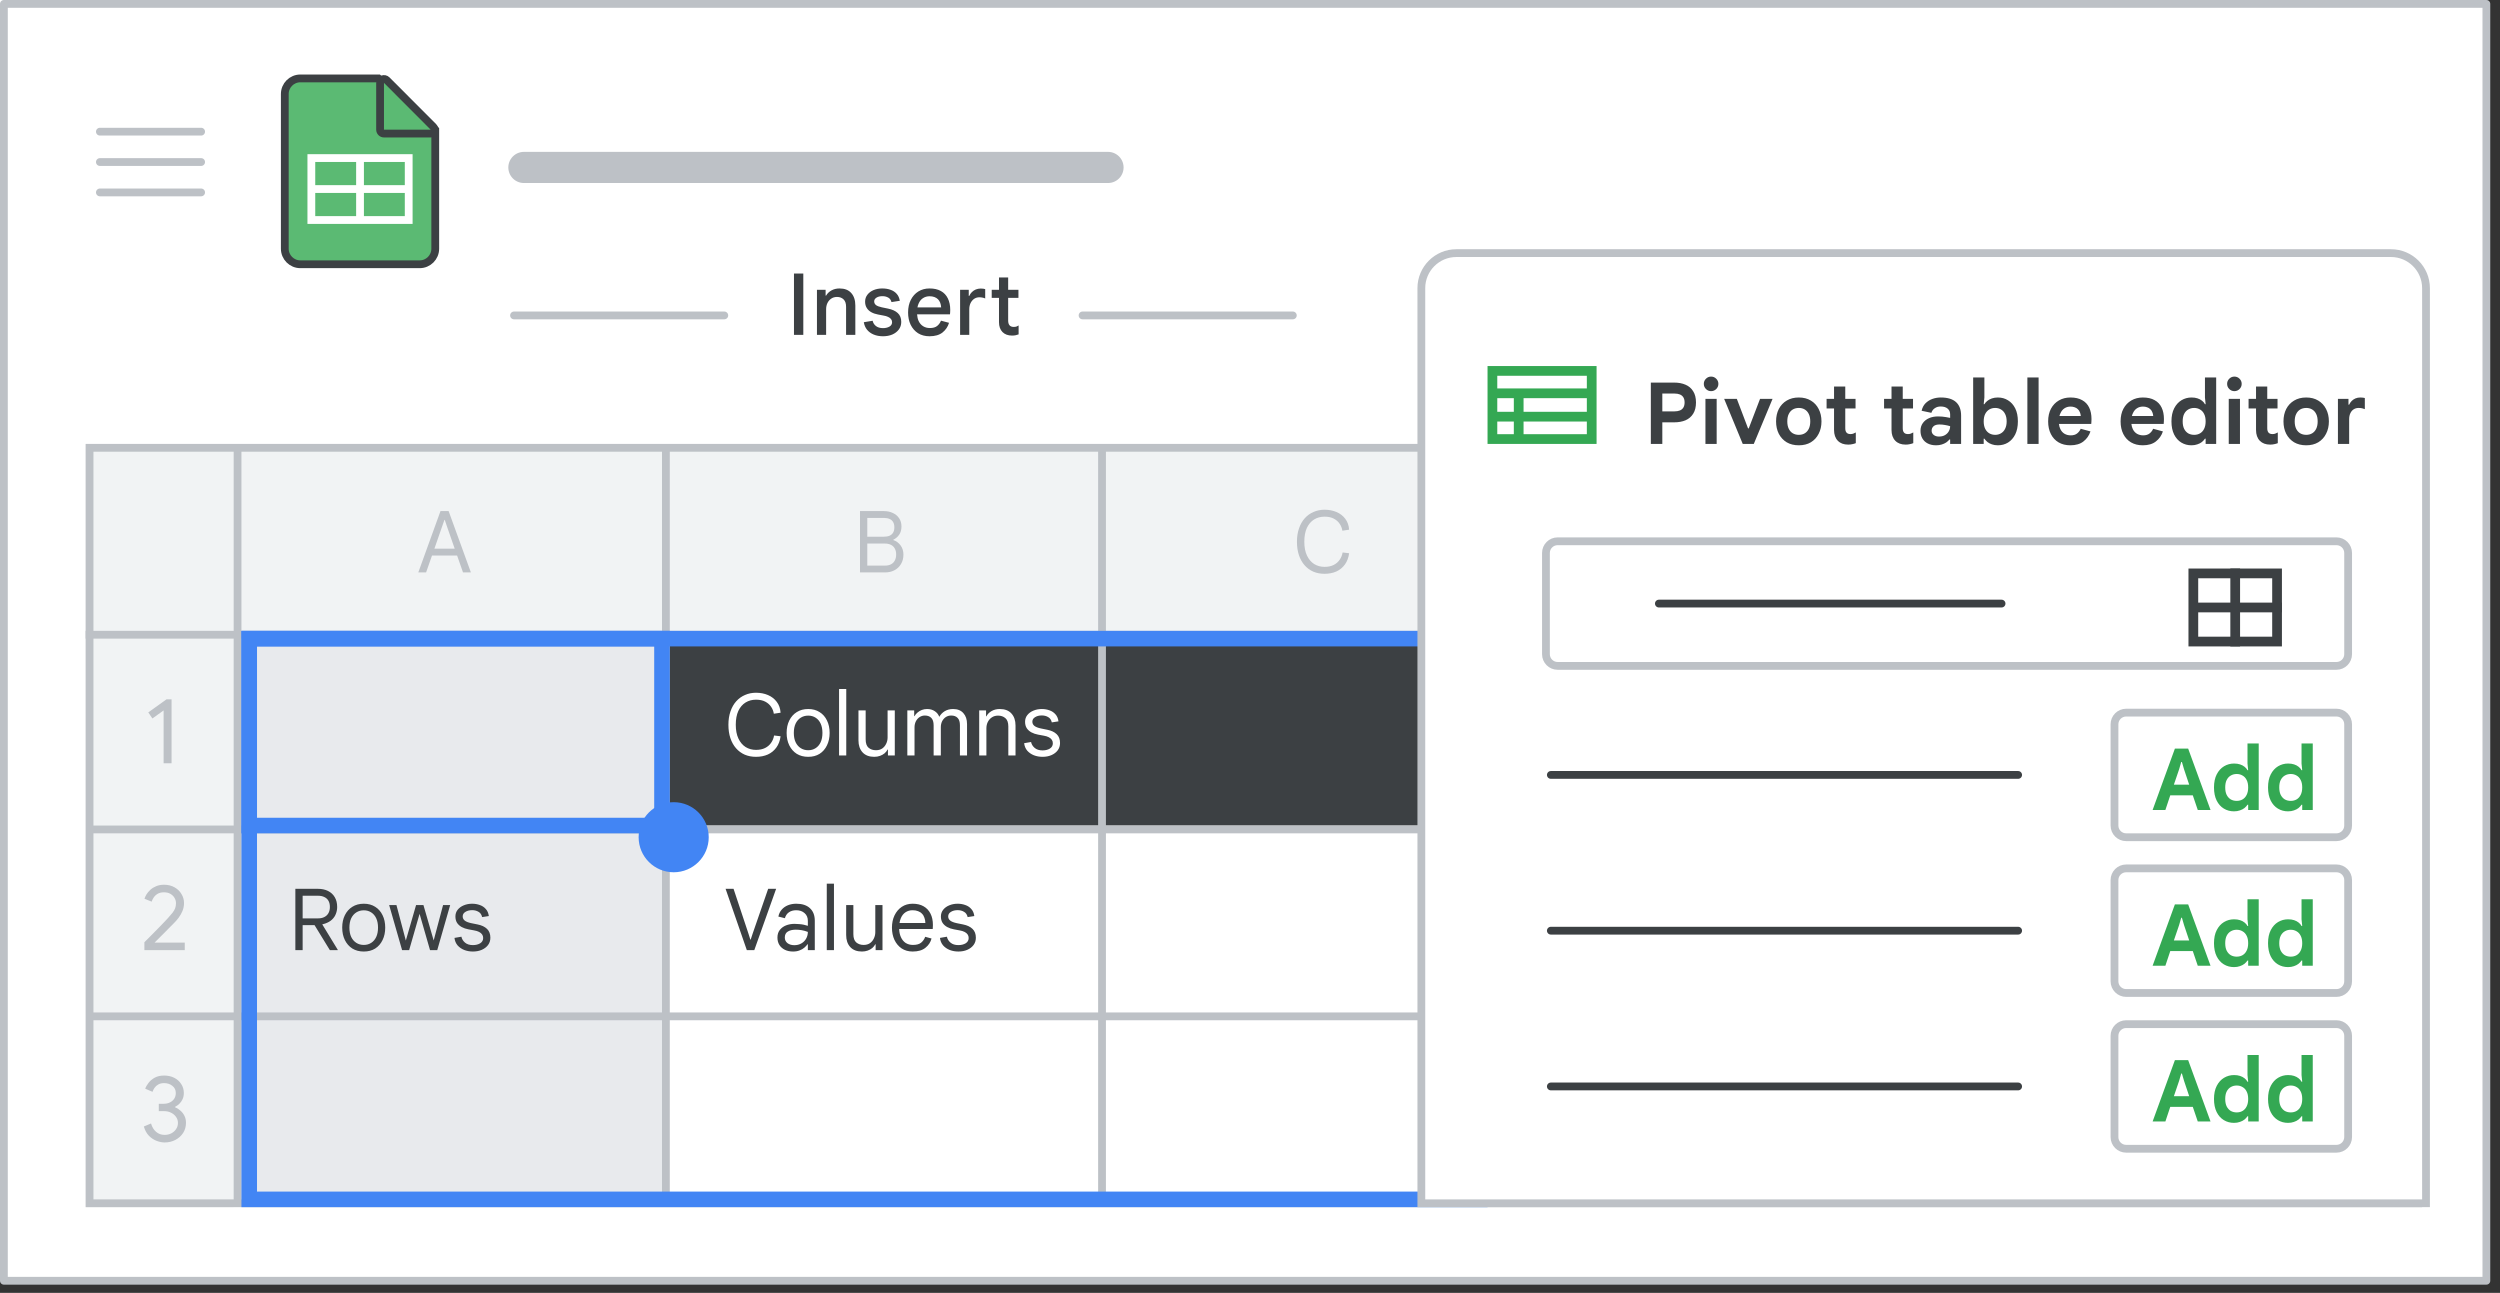
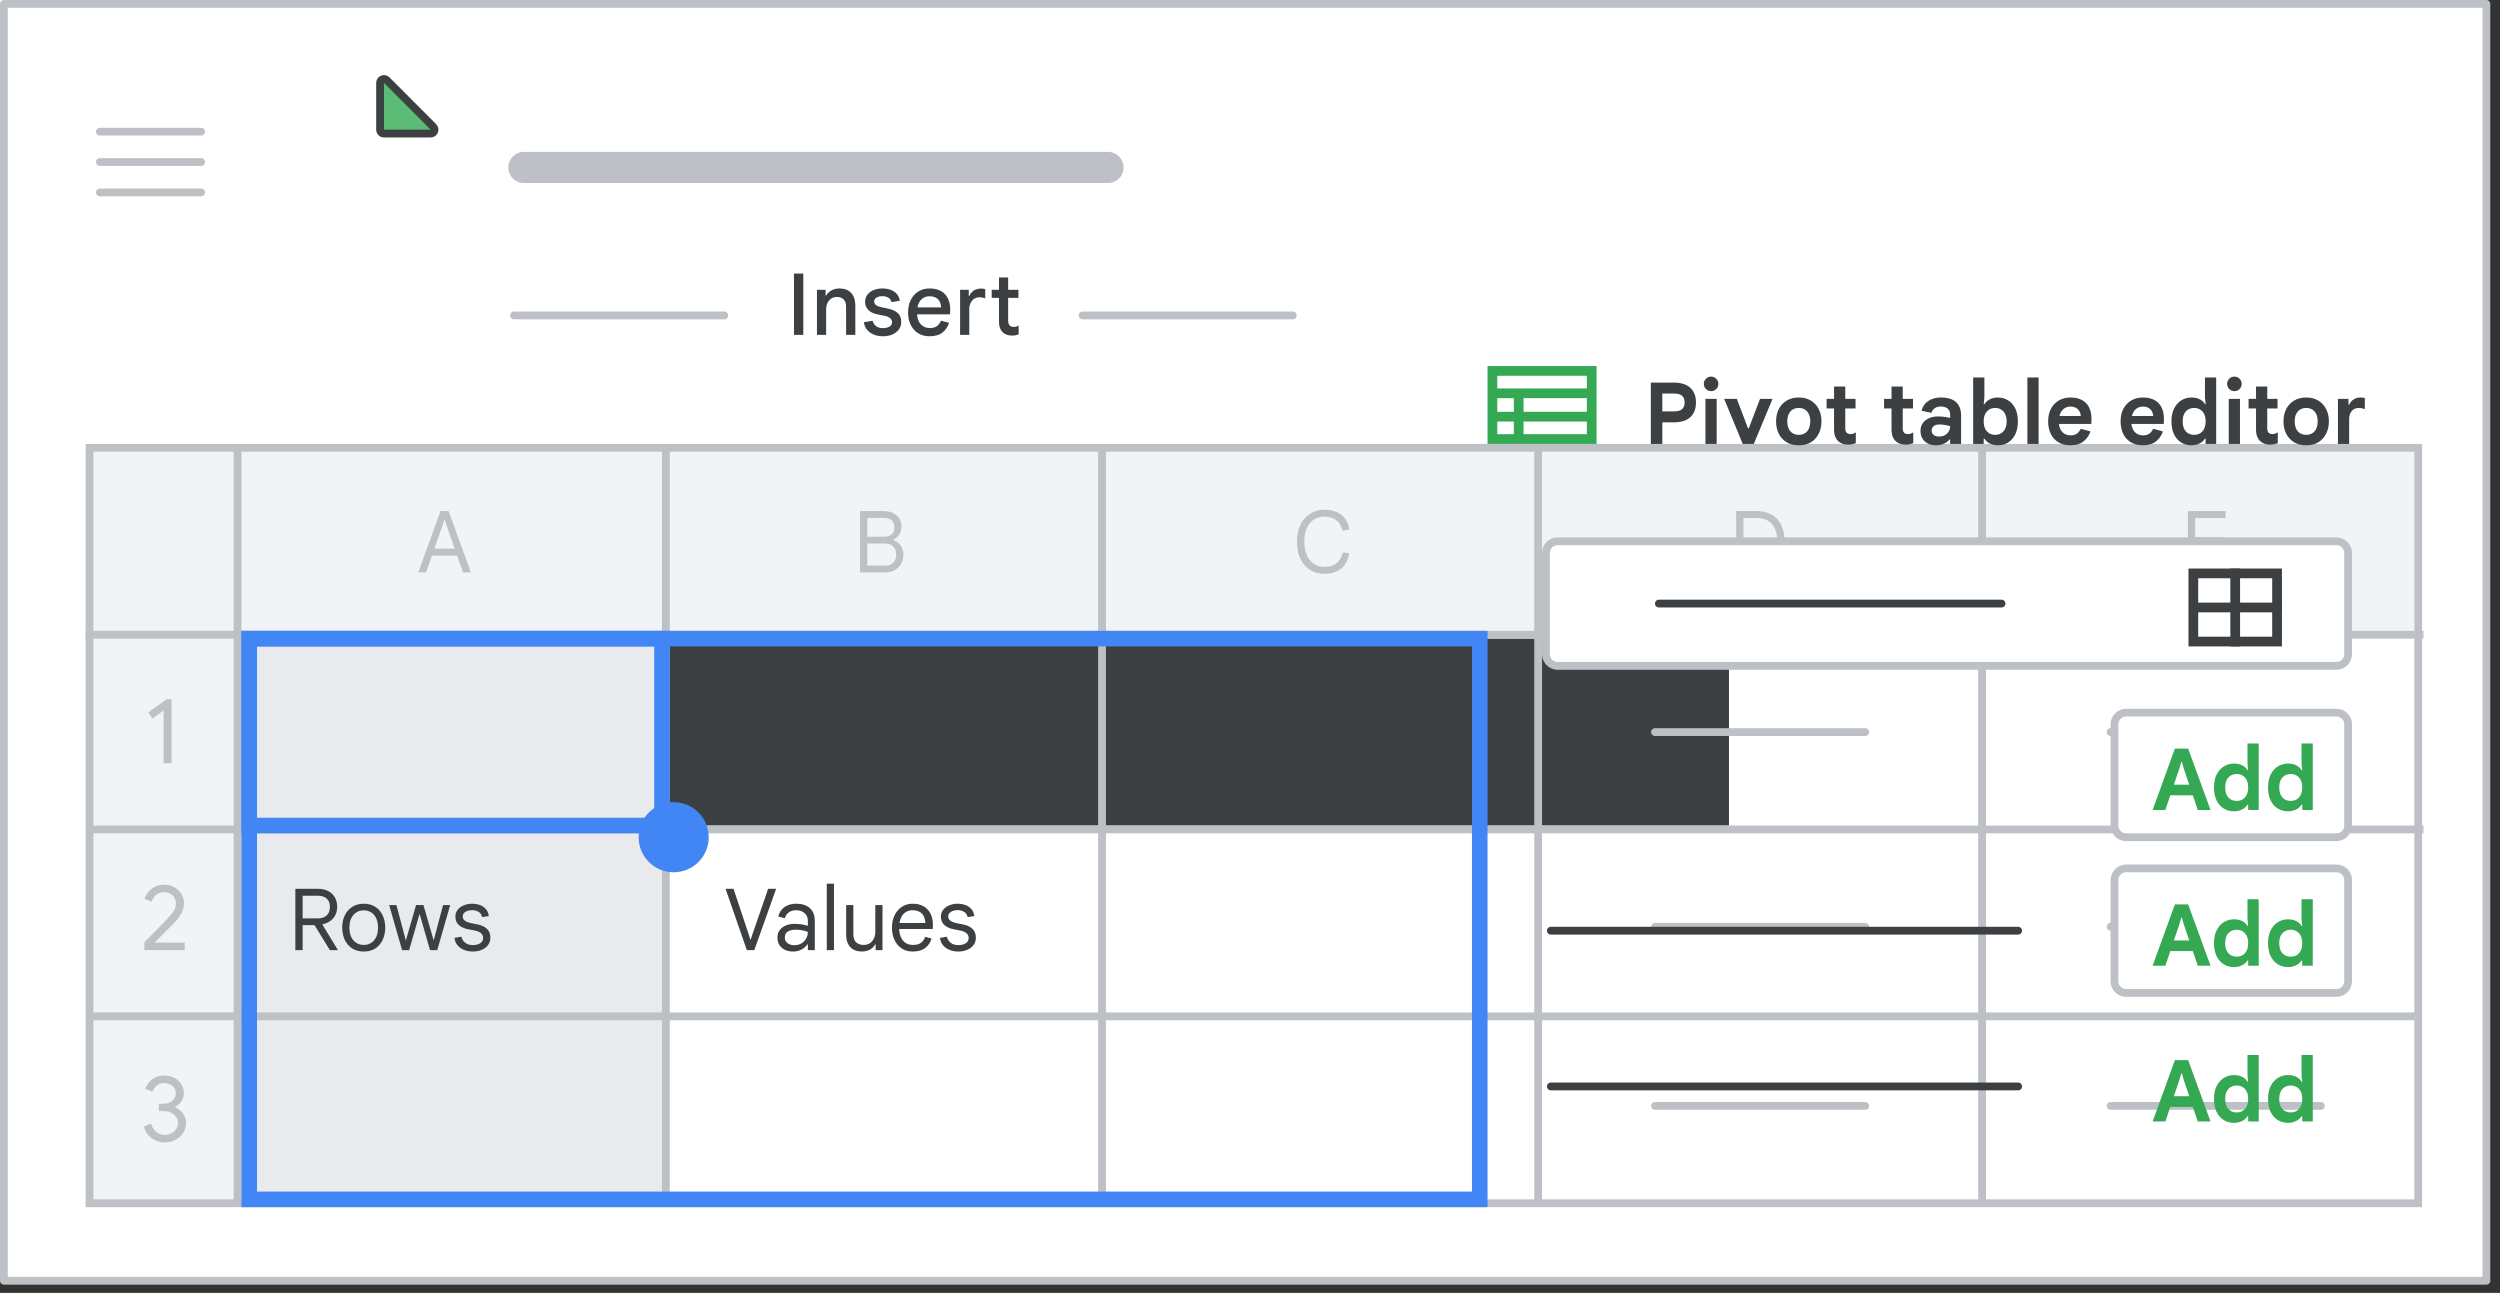
<svg xmlns="http://www.w3.org/2000/svg" width="321" height="166" viewBox="0 0 321 166" fill="none">
  <rect x="0" y="0" width="321" height="166" fill="#333333" stroke="none" />
  <g id="sheets-sw-explore-pivot-table">
    <path id="background" d="M319 0H0V164H319V0Z" fill="white" />
    <path id="border" d="M0.5 0.5H319.25V164.45H0.5V0.5Z" fill="white" stroke="#BDC1C6" stroke-linejoin="round" />
    <path id="Line 4" d="M158 77.5H182.842" stroke="white" stroke-linecap="round" stroke-linejoin="round" />
    <g id="sheet-lines">
      <path id="Rectangle Copy" d="M85 82H30V154H85V82Z" fill="#E8EAED" />
      <path id="Rectangle Copy_2" d="M222 82H85V106H222V82Z" fill="#3C4043" />
      <path id="sheet-border" d="M30 57H11V155H30V57Z" fill="#F1F3F4" />
      <path id="Line" d="M12.325 130.5H309.675" stroke="#BDC1C6" stroke-linecap="square" />
      <path id="Rectangle" d="M310 57H30V81H310V57Z" fill="#F1F3F4" />
      <path id="sheet-border_2" d="M310.5 57.5H11.5V154.5H310.5V57.5Z" stroke="#BDC1C6" />
      <path id="Line_2" d="M12.325 106.5H310.675" stroke="#BDC1C6" stroke-linecap="square" />
      <path id="Line_3" d="M30.5 58.037V154.037" stroke="#BDC1C6" stroke-linecap="square" />
      <path id="Line_4" d="M85.5 58.037V154.037" stroke="#BDC1C6" stroke-linecap="square" />
      <path id="Line_5" d="M141.5 58.037V154.037" stroke="#BDC1C6" stroke-linecap="square" />
      <path id="Line_6" d="M197.5 58.037V154.037" stroke="#BDC1C6" stroke-linecap="square" />
      <path id="Line_7" d="M254.5 58.037V154.037" stroke="#BDC1C6" stroke-linecap="square" />
      <path id="Line_8" d="M11.5 81.5H310.674" stroke="#BDC1C6" stroke-linecap="square" />
    </g>
    <path id="Line 4_2" d="M67.268 21.5H142.268" stroke="#BDC1C6" stroke-width="4" stroke-linecap="round" stroke-linejoin="round" />
    <g id="Sheets logo">
-       <path id="Rectangle_2" fill-rule="evenodd" clip-rule="evenodd" d="M36.568 12.068C36.568 10.964 37.464 10.068 38.568 10.068H48.592L55.886 16.671V31.932C55.886 33.036 54.991 33.932 53.886 33.932H38.568C37.464 33.932 36.568 33.036 36.568 31.932V12.068Z" fill="#5BBA73" stroke="#3C4043" />
      <g id="Group">
        <path id="Line 11" d="M40.545 24.273H51.909" stroke="white" stroke-linecap="square" />
        <path id="Rectangle_3" d="M52.477 20.296H39.977V28.25H52.477V20.296Z" stroke="white" />
        <path id="Line 12" d="M46.227 20.864V27.682" stroke="white" stroke-linecap="square" />
      </g>
      <path id="Path 5" d="M55.297 17.15C55.5 17.15 55.682 17.029 55.759 16.842C55.837 16.655 55.794 16.44 55.651 16.297L49.656 10.289C49.513 10.146 49.298 10.103 49.111 10.18C48.924 10.257 48.802 10.44 48.802 10.642V16.65C48.802 16.783 48.855 16.91 48.949 17.004C49.042 17.098 49.17 17.15 49.302 17.15H55.297Z" fill="#5BBA73" stroke="#3C4043" stroke-linejoin="round" />
    </g>
    <g id="Menu">
      <path id="Line_9" d="M12.825 16.906H25.825" stroke="#BDC1C6" stroke-linecap="round" stroke-linejoin="round" />
      <path id="Line_10" d="M12.825 20.806H25.825" stroke="#BDC1C6" stroke-linecap="round" stroke-linejoin="round" />
      <path id="Line_11" d="M12.825 24.706H25.825" stroke="#BDC1C6" stroke-linecap="round" stroke-linejoin="round" />
    </g>
    <path id="Line Copy 11" d="M212.5 94H239.5" stroke="#BDC1C6" stroke-linecap="round" />
    <path id="Line Copy 10" d="M212.5 142H239.5" stroke="#BDC1C6" stroke-linecap="round" />
    <path id="Line Copy 13" d="M271 94H298" stroke="#BDC1C6" stroke-linecap="round" />
    <path id="Line Copy 12" d="M271 142H298" stroke="#BDC1C6" stroke-linecap="round" />
    <path id="Line Copy 15" d="M212.5 119H239.5" stroke="#BDC1C6" stroke-linecap="round" />
    <path id="Line Copy 14" d="M271 119H298" stroke="#BDC1C6" stroke-linecap="round" />
    <path id="Line Copy" d="M66 40.5H93" stroke="#BDC1C6" stroke-linecap="round" />
    <path id="Line Copy 3" d="M139 40.5H166" stroke="#BDC1C6" stroke-linecap="round" />
    <path id="Rectangle_4" d="M85 82H32V106H85V82Z" stroke="#4285F4" stroke-width="2" />
    <path id="Rectangle_5" d="M190 82H32V154H190V82Z" stroke="#4285F4" stroke-width="2" />
    <path id="E" d="M280.924 73.5V65.624H285.764V66.515H281.859V68.99H285.423V69.881H281.859V72.609H285.764V73.5H280.924Z" fill="#BDC1C6" />
    <path id="D" d="M222.924 73.5V65.624H225.553C226.316 65.624 226.965 65.782 227.5 66.097C228.035 66.405 228.442 66.852 228.721 67.439C229.007 68.026 229.15 68.733 229.15 69.562C229.15 70.391 229.007 71.098 228.721 71.685C228.442 72.272 228.035 72.723 227.5 73.038C226.965 73.346 226.316 73.5 225.553 73.5H222.924ZM223.859 72.609H225.542C226.099 72.609 226.576 72.503 226.972 72.29C227.368 72.07 227.672 71.736 227.885 71.289C228.105 70.842 228.215 70.266 228.215 69.562C228.215 68.858 228.105 68.282 227.885 67.835C227.672 67.38 227.368 67.047 226.972 66.834C226.576 66.621 226.099 66.515 225.542 66.515H223.859V72.609Z" fill="#BDC1C6" />
    <path id="C" d="M170.07 73.676C169.542 73.676 169.062 73.584 168.629 73.401C168.196 73.21 167.822 72.935 167.507 72.576C167.192 72.217 166.95 71.784 166.781 71.278C166.612 70.772 166.528 70.2 166.528 69.562C166.528 68.924 166.616 68.352 166.792 67.846C166.968 67.333 167.214 66.9 167.529 66.548C167.852 66.189 168.229 65.917 168.662 65.734C169.095 65.543 169.564 65.448 170.07 65.448C170.635 65.448 171.148 65.547 171.61 65.745C172.072 65.943 172.446 66.233 172.732 66.614C173.025 66.995 173.19 67.461 173.227 68.011L172.358 68.143C172.314 67.828 172.2 67.534 172.017 67.263C171.834 66.984 171.581 66.761 171.258 66.592C170.943 66.423 170.547 66.339 170.07 66.339C169.571 66.339 169.124 66.46 168.728 66.702C168.339 66.944 168.031 67.303 167.804 67.78C167.584 68.257 167.474 68.851 167.474 69.562C167.474 70.266 167.588 70.856 167.815 71.333C168.042 71.81 168.35 72.173 168.739 72.422C169.135 72.664 169.579 72.785 170.07 72.785C170.525 72.785 170.913 72.704 171.236 72.543C171.559 72.382 171.815 72.162 172.006 71.883C172.204 71.604 172.332 71.289 172.391 70.937L173.227 71.036C173.154 71.601 172.974 72.081 172.688 72.477C172.402 72.873 172.035 73.174 171.588 73.379C171.141 73.577 170.635 73.676 170.07 73.676Z" fill="#BDC1C6" />
    <path id="B" d="M110.424 73.5V65.624H113.482C113.915 65.624 114.3 65.705 114.637 65.866C114.982 66.02 115.253 66.247 115.451 66.548C115.649 66.841 115.748 67.193 115.748 67.604C115.748 68.029 115.649 68.381 115.451 68.66C115.26 68.939 115.011 69.151 114.703 69.298V69.342C115.084 69.474 115.396 69.705 115.638 70.035C115.88 70.365 116.001 70.757 116.001 71.212C116.001 71.667 115.898 72.066 115.693 72.411C115.495 72.756 115.216 73.023 114.857 73.214C114.505 73.405 114.098 73.5 113.636 73.5H110.424ZM111.359 69.793V72.62H113.68C113.959 72.62 114.201 72.565 114.406 72.455C114.619 72.345 114.78 72.184 114.89 71.971C115.007 71.758 115.066 71.502 115.066 71.201C115.066 70.893 115.007 70.636 114.89 70.431C114.773 70.218 114.608 70.061 114.395 69.958C114.182 69.848 113.929 69.793 113.636 69.793H111.359ZM111.359 68.913H113.482C113.768 68.913 114.01 68.873 114.208 68.792C114.413 68.704 114.567 68.572 114.67 68.396C114.78 68.22 114.835 67.993 114.835 67.714C114.835 67.428 114.78 67.197 114.67 67.021C114.567 66.845 114.417 66.717 114.219 66.636C114.028 66.548 113.797 66.504 113.526 66.504H111.359V68.913Z" fill="#BDC1C6" />
    <path id="A" d="M53.709 73.5L56.558 65.624H57.603L60.463 73.5H59.451L58.692 71.333H55.469L54.71 73.5H53.709ZM58.384 70.453L57.394 67.604L57.108 66.757H57.064L56.767 67.604L55.777 70.453H58.384Z" fill="#BDC1C6" />
    <path id="3" d="M21.132 146.692C20.812 146.692 20.472 146.624 20.112 146.488C19.752 146.352 19.424 146.136 19.128 145.84C18.832 145.536 18.612 145.136 18.468 144.64L19.392 144.256C19.528 144.72 19.748 145.08 20.052 145.336C20.356 145.592 20.716 145.72 21.132 145.72C21.444 145.72 21.728 145.656 21.984 145.528C22.248 145.392 22.456 145.208 22.608 144.976C22.768 144.744 22.848 144.48 22.848 144.184C22.848 143.896 22.768 143.64 22.608 143.416C22.448 143.184 22.236 143.004 21.972 142.876C21.708 142.74 21.416 142.672 21.096 142.672H20.388V141.724H21.024C21.312 141.724 21.572 141.668 21.804 141.556C22.044 141.444 22.232 141.284 22.368 141.076C22.504 140.868 22.572 140.624 22.572 140.344C22.572 139.952 22.424 139.644 22.128 139.42C21.84 139.188 21.488 139.072 21.072 139.072C20.768 139.072 20.516 139.132 20.316 139.252C20.116 139.364 19.956 139.508 19.836 139.684C19.724 139.852 19.64 140.02 19.584 140.188L18.648 139.792C18.728 139.552 18.868 139.304 19.068 139.048C19.268 138.784 19.532 138.56 19.86 138.376C20.196 138.192 20.6 138.1 21.072 138.1C21.56 138.1 21.992 138.196 22.368 138.388C22.752 138.58 23.052 138.848 23.268 139.192C23.492 139.528 23.604 139.912 23.604 140.344C23.604 140.648 23.548 140.916 23.436 141.148C23.332 141.38 23.192 141.576 23.016 141.736C22.848 141.896 22.668 142.024 22.476 142.12V142.168C22.732 142.272 22.964 142.42 23.172 142.612C23.388 142.796 23.56 143.02 23.688 143.284C23.816 143.54 23.88 143.836 23.88 144.172C23.88 144.66 23.756 145.096 23.508 145.48C23.26 145.856 22.928 146.152 22.512 146.368C22.096 146.584 21.636 146.692 21.132 146.692Z" fill="#BDC1C6" />
    <path id="2" d="M18.54 122V120.98L18.828 120.692C18.996 120.524 19.204 120.316 19.452 120.068C19.7 119.812 19.96 119.548 20.232 119.276C20.504 118.996 20.756 118.736 20.988 118.496C21.228 118.248 21.416 118.048 21.552 117.896C21.8 117.624 22 117.392 22.152 117.2C22.304 117 22.416 116.808 22.488 116.624C22.56 116.432 22.596 116.212 22.596 115.964C22.596 115.732 22.536 115.512 22.416 115.304C22.296 115.088 22.12 114.912 21.888 114.776C21.664 114.64 21.38 114.572 21.036 114.572C20.716 114.572 20.444 114.64 20.22 114.776C20.004 114.912 19.836 115.076 19.716 115.268C19.596 115.452 19.516 115.62 19.476 115.772L18.552 115.4C18.6 115.232 18.684 115.048 18.804 114.848C18.932 114.64 19.096 114.444 19.296 114.26C19.504 114.068 19.752 113.912 20.04 113.792C20.336 113.664 20.676 113.6 21.06 113.6C21.58 113.6 22.032 113.712 22.416 113.936C22.8 114.152 23.096 114.44 23.304 114.8C23.52 115.152 23.628 115.536 23.628 115.952C23.628 116.312 23.56 116.656 23.424 116.984C23.288 117.304 23.12 117.596 22.92 117.86C22.72 118.124 22.516 118.356 22.308 118.556L21.876 118.988C21.692 119.172 21.496 119.372 21.288 119.588C21.08 119.796 20.876 120 20.676 120.2C20.476 120.4 20.3 120.576 20.148 120.728C20.004 120.88 19.904 120.98 19.848 121.028H23.724V122H18.54Z" fill="#BDC1C6" />
    <path id="1" d="M21.008 98V91.22L19.568 92.252L19.04 91.472L21.38 89.792H22.028V98H21.008Z" fill="#BDC1C6" />
    <path id="Insert" d="M101.946 43V35.124H103.145V43H101.946ZM104.897 43V37.214H106.008V37.951H106.074C106.228 37.68 106.455 37.46 106.756 37.291C107.064 37.122 107.408 37.038 107.79 37.038C108.45 37.038 108.952 37.232 109.297 37.621C109.649 38.01 109.825 38.549 109.825 39.238V43H108.637V39.392C108.637 38.959 108.527 38.64 108.307 38.435C108.094 38.23 107.815 38.127 107.471 38.127C107.185 38.127 106.935 38.2 106.723 38.347C106.517 38.486 106.356 38.677 106.239 38.919C106.129 39.154 106.074 39.418 106.074 39.711V43H104.897ZM113.378 43.176C112.93 43.176 112.531 43.103 112.179 42.956C111.827 42.809 111.541 42.6 111.321 42.329C111.108 42.058 110.972 41.739 110.914 41.372L112.047 41.185C112.105 41.464 112.248 41.691 112.476 41.867C112.703 42.043 113.004 42.131 113.378 42.131C113.693 42.131 113.964 42.069 114.192 41.944C114.426 41.812 114.544 41.621 114.544 41.372C114.544 41.218 114.5 41.086 114.412 40.976C114.324 40.859 114.195 40.763 114.027 40.69C113.865 40.609 113.664 40.551 113.422 40.514L112.729 40.382C112.406 40.323 112.12 40.224 111.871 40.085C111.621 39.946 111.427 39.762 111.288 39.535C111.148 39.308 111.079 39.04 111.079 38.732C111.079 38.395 111.178 38.098 111.376 37.841C111.574 37.584 111.838 37.386 112.168 37.247C112.505 37.108 112.875 37.038 113.279 37.038C113.682 37.038 114.041 37.097 114.357 37.214C114.672 37.324 114.932 37.496 115.138 37.731C115.343 37.958 115.475 38.255 115.534 38.622L114.467 38.787C114.393 38.508 114.25 38.314 114.038 38.204C113.825 38.087 113.579 38.028 113.301 38.028C112.993 38.028 112.74 38.09 112.542 38.215C112.344 38.34 112.245 38.501 112.245 38.699C112.245 38.89 112.322 39.047 112.476 39.172C112.63 39.289 112.875 39.385 113.213 39.458L114.016 39.623C114.558 39.733 114.976 39.924 115.27 40.195C115.57 40.466 115.721 40.848 115.721 41.339C115.721 41.713 115.614 42.039 115.402 42.318C115.196 42.589 114.918 42.802 114.566 42.956C114.214 43.103 113.818 43.176 113.378 43.176ZM119.348 43.176C118.79 43.176 118.303 43.048 117.885 42.791C117.474 42.527 117.155 42.164 116.928 41.702C116.708 41.24 116.598 40.712 116.598 40.118C116.598 39.502 116.715 38.963 116.95 38.501C117.184 38.039 117.507 37.68 117.918 37.423C118.336 37.166 118.812 37.038 119.348 37.038C119.934 37.038 120.422 37.148 120.811 37.368C121.207 37.588 121.504 37.903 121.702 38.314C121.907 38.725 122.01 39.216 122.01 39.788C122.01 39.891 122.006 39.993 121.999 40.096C121.999 40.191 121.991 40.279 121.977 40.36H117.753C117.775 40.69 117.841 40.976 117.951 41.218C118.09 41.511 118.284 41.735 118.534 41.889C118.783 42.043 119.069 42.12 119.392 42.12C119.795 42.12 120.107 42.032 120.327 41.856C120.554 41.673 120.719 41.445 120.822 41.174L121.856 41.449C121.709 41.948 121.43 42.362 121.02 42.692C120.609 43.015 120.052 43.176 119.348 43.176ZM117.797 39.469H120.844C120.829 39.249 120.789 39.051 120.723 38.875C120.657 38.699 120.561 38.549 120.437 38.424C120.312 38.299 120.158 38.204 119.975 38.138C119.799 38.072 119.593 38.039 119.359 38.039C119.043 38.039 118.761 38.12 118.512 38.281C118.27 38.435 118.083 38.666 117.951 38.974C117.885 39.121 117.833 39.286 117.797 39.469ZM127.336 37.214H128.271V35.63H129.448V37.214H130.768V38.248H129.448V41.163C129.448 41.427 129.506 41.629 129.624 41.768C129.741 41.907 129.921 41.977 130.163 41.977C130.295 41.977 130.408 41.962 130.504 41.933C130.599 41.896 130.694 41.849 130.79 41.79V42.934C130.672 42.978 130.548 43.015 130.416 43.044C130.284 43.073 130.126 43.088 129.943 43.088C129.429 43.088 129.022 42.938 128.722 42.637C128.421 42.329 128.271 41.907 128.271 41.372V38.248H127.336V37.214ZM123.277 43V37.214H124.388V37.995H124.454C124.534 37.812 124.644 37.65 124.784 37.511C124.93 37.364 125.099 37.251 125.29 37.17C125.488 37.089 125.7 37.049 125.928 37.049C126.067 37.049 126.181 37.056 126.269 37.071C126.357 37.086 126.434 37.104 126.5 37.126V38.325C126.397 38.274 126.283 38.237 126.159 38.215C126.034 38.186 125.898 38.171 125.752 38.171C125.502 38.171 125.279 38.237 125.081 38.369C124.89 38.501 124.736 38.684 124.619 38.919C124.509 39.154 124.454 39.418 124.454 39.711V43H123.277Z" fill="#3C4043" />
-     <path id="Insert_2" d="M97.07 97.176C96.542 97.176 96.062 97.084 95.629 96.901C95.196 96.71 94.822 96.435 94.507 96.076C94.192 95.717 93.95 95.284 93.781 94.778C93.612 94.272 93.528 93.7 93.528 93.062C93.528 92.424 93.616 91.852 93.792 91.346C93.968 90.833 94.214 90.4 94.529 90.048C94.852 89.689 95.229 89.417 95.662 89.234C96.095 89.043 96.564 88.948 97.07 88.948C97.635 88.948 98.148 89.047 98.61 89.245C99.072 89.443 99.446 89.733 99.732 90.114C100.025 90.495 100.19 90.961 100.227 91.511L99.358 91.643C99.314 91.328 99.2 91.034 99.017 90.763C98.834 90.484 98.581 90.261 98.258 90.092C97.943 89.923 97.547 89.839 97.07 89.839C96.571 89.839 96.124 89.96 95.728 90.202C95.339 90.444 95.031 90.803 94.804 91.28C94.584 91.757 94.474 92.351 94.474 93.062C94.474 93.766 94.588 94.356 94.815 94.833C95.042 95.31 95.35 95.673 95.739 95.922C96.135 96.164 96.579 96.285 97.07 96.285C97.525 96.285 97.913 96.204 98.236 96.043C98.559 95.882 98.815 95.662 99.006 95.383C99.204 95.104 99.332 94.789 99.391 94.437L100.227 94.536C100.154 95.101 99.974 95.581 99.688 95.977C99.402 96.373 99.035 96.674 98.588 96.879C98.141 97.077 97.635 97.176 97.07 97.176ZM103.775 97.176C103.21 97.176 102.719 97.048 102.301 96.791C101.89 96.527 101.571 96.164 101.344 95.702C101.117 95.24 101.003 94.708 101.003 94.107C101.003 93.498 101.117 92.967 101.344 92.512C101.571 92.05 101.89 91.691 102.301 91.434C102.719 91.17 103.21 91.038 103.775 91.038C104.34 91.038 104.827 91.17 105.238 91.434C105.649 91.691 105.964 92.05 106.184 92.512C106.411 92.967 106.525 93.498 106.525 94.107C106.525 94.708 106.411 95.24 106.184 95.702C105.964 96.164 105.649 96.527 105.238 96.791C104.827 97.048 104.34 97.176 103.775 97.176ZM103.775 96.329C104.134 96.329 104.45 96.241 104.721 96.065C105 95.889 105.216 95.636 105.37 95.306C105.524 94.976 105.601 94.576 105.601 94.107C105.601 93.638 105.524 93.238 105.37 92.908C105.216 92.578 105 92.325 104.721 92.149C104.45 91.973 104.134 91.885 103.775 91.885C103.416 91.885 103.097 91.973 102.818 92.149C102.539 92.325 102.319 92.578 102.158 92.908C102.004 93.238 101.927 93.638 101.927 94.107C101.927 94.576 102.004 94.976 102.158 95.306C102.319 95.636 102.539 95.889 102.818 96.065C103.097 96.241 103.416 96.329 103.775 96.329ZM107.736 97V88.464H108.66V97H107.736ZM112.251 97.176C111.605 97.176 111.107 96.985 110.755 96.604C110.403 96.223 110.227 95.706 110.227 95.053V91.214H111.151V94.932C111.151 95.438 111.275 95.797 111.525 96.01C111.781 96.223 112.097 96.329 112.471 96.329C112.786 96.329 113.054 96.256 113.274 96.109C113.494 95.955 113.662 95.753 113.78 95.504C113.904 95.255 113.967 94.983 113.967 94.69V91.214H114.891V97H114.011V96.241H113.967C113.879 96.417 113.75 96.578 113.582 96.725C113.413 96.864 113.215 96.974 112.988 97.055C112.76 97.136 112.515 97.176 112.251 97.176ZM116.501 97V91.214H117.381V91.951H117.425C117.521 91.775 117.649 91.621 117.81 91.489C117.972 91.35 118.155 91.24 118.36 91.159C118.573 91.078 118.797 91.038 119.031 91.038C119.42 91.038 119.75 91.13 120.021 91.313C120.293 91.489 120.487 91.731 120.604 92.039C120.773 91.738 121.008 91.496 121.308 91.313C121.616 91.13 121.972 91.038 122.375 91.038C122.947 91.038 123.387 91.214 123.695 91.566C124.011 91.911 124.168 92.38 124.168 92.974V97H123.255V93.128C123.255 92.695 123.156 92.38 122.958 92.182C122.768 91.977 122.493 91.874 122.133 91.874C121.877 91.874 121.646 91.94 121.44 92.072C121.242 92.204 121.085 92.384 120.967 92.611C120.857 92.838 120.802 93.095 120.802 93.381V97H119.878V93.139C119.878 92.706 119.779 92.387 119.581 92.182C119.383 91.977 119.108 91.874 118.756 91.874C118.5 91.874 118.269 91.944 118.063 92.083C117.865 92.215 117.708 92.398 117.59 92.633C117.48 92.86 117.425 93.117 117.425 93.403V97H116.501ZM125.729 97V91.214H126.609V91.973H126.653C126.792 91.702 127.012 91.478 127.313 91.302C127.621 91.126 127.973 91.038 128.369 91.038C129.021 91.038 129.52 91.229 129.865 91.61C130.217 91.991 130.393 92.508 130.393 93.161V97H129.469V93.282C129.469 92.776 129.34 92.417 129.084 92.204C128.834 91.991 128.523 91.885 128.149 91.885C127.841 91.885 127.573 91.962 127.346 92.116C127.126 92.263 126.953 92.461 126.829 92.71C126.711 92.952 126.653 93.223 126.653 93.524V97H125.729ZM133.864 97.176C133.468 97.176 133.097 97.11 132.753 96.978C132.408 96.839 132.122 96.641 131.895 96.384C131.675 96.12 131.543 95.801 131.499 95.427L132.39 95.273C132.448 95.566 132.602 95.819 132.852 96.032C133.101 96.245 133.438 96.351 133.864 96.351C134.23 96.351 134.542 96.274 134.799 96.12C135.055 95.959 135.184 95.731 135.184 95.438C135.184 95.262 135.14 95.112 135.052 94.987C134.964 94.855 134.832 94.745 134.656 94.657C134.487 94.569 134.271 94.503 134.007 94.459L133.292 94.327C132.969 94.268 132.679 94.169 132.423 94.03C132.173 93.891 131.975 93.711 131.829 93.491C131.689 93.264 131.62 92.992 131.62 92.677C131.62 92.347 131.715 92.061 131.906 91.819C132.104 91.57 132.364 91.379 132.687 91.247C133.017 91.108 133.376 91.038 133.765 91.038C134.117 91.038 134.443 91.093 134.744 91.203C135.052 91.306 135.308 91.474 135.514 91.709C135.726 91.936 135.858 92.241 135.91 92.622L135.052 92.754C134.978 92.431 134.821 92.204 134.579 92.072C134.344 91.933 134.073 91.863 133.765 91.863C133.427 91.863 133.141 91.936 132.907 92.083C132.672 92.222 132.555 92.417 132.555 92.666C132.555 92.886 132.643 93.066 132.819 93.205C132.995 93.344 133.273 93.454 133.655 93.535L134.469 93.7C134.989 93.803 135.393 93.993 135.679 94.272C135.965 94.543 136.108 94.921 136.108 95.405C136.108 95.764 136.009 96.076 135.811 96.34C135.613 96.604 135.345 96.809 135.008 96.956C134.67 97.103 134.289 97.176 133.864 97.176Z" fill="white" />
    <path id="Insert_3" d="M95.893 122L93.165 114.124H94.188L96.091 119.844L96.344 120.647H96.388L96.652 119.844L98.632 114.124H99.655L96.85 122H95.893ZM101.825 122.176C101.429 122.176 101.081 122.103 100.78 121.956C100.48 121.809 100.245 121.604 100.076 121.34C99.908 121.069 99.823 120.75 99.823 120.383C99.823 119.994 99.922 119.672 100.12 119.415C100.326 119.151 100.593 118.953 100.923 118.821C101.261 118.689 101.624 118.623 102.012 118.623C102.24 118.623 102.449 118.634 102.639 118.656C102.837 118.671 103.024 118.696 103.2 118.733C103.384 118.77 103.56 118.817 103.728 118.876V118.238C103.728 117.82 103.589 117.49 103.31 117.248C103.032 116.999 102.676 116.874 102.243 116.874C101.862 116.874 101.547 116.962 101.297 117.138C101.048 117.307 100.876 117.56 100.78 117.897L99.944 117.688C100.01 117.343 100.15 117.05 100.362 116.808C100.575 116.559 100.843 116.368 101.165 116.236C101.495 116.104 101.855 116.038 102.243 116.038C102.999 116.038 103.582 116.229 103.992 116.61C104.41 116.991 104.619 117.527 104.619 118.216V122H103.728V121.241H103.684C103.582 121.388 103.446 121.534 103.277 121.681C103.109 121.828 102.903 121.945 102.661 122.033C102.427 122.128 102.148 122.176 101.825 122.176ZM101.99 121.362C102.328 121.362 102.625 121.289 102.881 121.142C103.145 120.995 103.351 120.794 103.497 120.537C103.651 120.273 103.728 119.98 103.728 119.657C103.457 119.554 103.197 119.481 102.947 119.437C102.698 119.393 102.441 119.371 102.177 119.371C101.759 119.371 101.418 119.452 101.154 119.613C100.898 119.767 100.769 120.024 100.769 120.383C100.769 120.676 100.883 120.915 101.11 121.098C101.345 121.274 101.638 121.362 101.99 121.362ZM106.157 122V113.464H107.081V122H106.157ZM110.672 122.176C110.026 122.176 109.528 121.985 109.176 121.604C108.824 121.223 108.648 120.706 108.648 120.053V116.214H109.572V119.932C109.572 120.438 109.696 120.797 109.946 121.01C110.202 121.223 110.518 121.329 110.892 121.329C111.207 121.329 111.475 121.256 111.695 121.109C111.915 120.955 112.083 120.753 112.201 120.504C112.325 120.255 112.388 119.983 112.388 119.69V116.214H113.312V122H112.432V121.241H112.388C112.3 121.417 112.171 121.578 112.003 121.725C111.834 121.864 111.636 121.974 111.409 122.055C111.181 122.136 110.936 122.176 110.672 122.176ZM117.189 122.176C116.647 122.176 116.174 122.044 115.77 121.78C115.374 121.509 115.066 121.142 114.846 120.68C114.634 120.218 114.527 119.697 114.527 119.118C114.527 118.524 114.637 117.996 114.857 117.534C115.085 117.065 115.396 116.698 115.792 116.434C116.196 116.17 116.658 116.038 117.178 116.038C117.736 116.038 118.205 116.148 118.586 116.368C118.975 116.588 119.272 116.903 119.477 117.314C119.683 117.717 119.785 118.201 119.785 118.766C119.785 118.861 119.782 118.957 119.774 119.052C119.774 119.14 119.771 119.217 119.763 119.283H115.451C115.466 119.679 115.539 120.024 115.671 120.317C115.818 120.647 116.023 120.9 116.287 121.076C116.559 121.245 116.87 121.329 117.222 121.329C117.684 121.329 118.033 121.234 118.267 121.043C118.509 120.845 118.685 120.592 118.795 120.284L119.609 120.504C119.492 120.973 119.232 121.369 118.828 121.692C118.432 122.015 117.886 122.176 117.189 122.176ZM115.495 118.513H118.817C118.81 118.264 118.77 118.04 118.696 117.842C118.63 117.637 118.528 117.464 118.388 117.325C118.256 117.178 118.088 117.068 117.882 116.995C117.684 116.914 117.45 116.874 117.178 116.874C116.834 116.874 116.529 116.962 116.265 117.138C116.009 117.307 115.811 117.556 115.671 117.886C115.591 118.069 115.532 118.278 115.495 118.513ZM123.057 122.176C122.661 122.176 122.291 122.11 121.946 121.978C121.601 121.839 121.315 121.641 121.088 121.384C120.868 121.12 120.736 120.801 120.692 120.427L121.583 120.273C121.642 120.566 121.796 120.819 122.045 121.032C122.294 121.245 122.632 121.351 123.057 121.351C123.424 121.351 123.735 121.274 123.992 121.12C124.249 120.959 124.377 120.731 124.377 120.438C124.377 120.262 124.333 120.112 124.245 119.987C124.157 119.855 124.025 119.745 123.849 119.657C123.68 119.569 123.464 119.503 123.2 119.459L122.485 119.327C122.162 119.268 121.873 119.169 121.616 119.03C121.367 118.891 121.169 118.711 121.022 118.491C120.883 118.264 120.813 117.992 120.813 117.677C120.813 117.347 120.908 117.061 121.099 116.819C121.297 116.57 121.557 116.379 121.88 116.247C122.21 116.108 122.569 116.038 122.958 116.038C123.31 116.038 123.636 116.093 123.937 116.203C124.245 116.306 124.502 116.474 124.707 116.709C124.92 116.936 125.052 117.241 125.103 117.622L124.245 117.754C124.172 117.431 124.014 117.204 123.772 117.072C123.537 116.933 123.266 116.863 122.958 116.863C122.621 116.863 122.335 116.936 122.1 117.083C121.865 117.222 121.748 117.417 121.748 117.666C121.748 117.886 121.836 118.066 122.012 118.205C122.188 118.344 122.467 118.454 122.848 118.535L123.662 118.7C124.183 118.803 124.586 118.993 124.872 119.272C125.158 119.543 125.301 119.921 125.301 120.405C125.301 120.764 125.202 121.076 125.004 121.34C124.806 121.604 124.538 121.809 124.201 121.956C123.864 122.103 123.482 122.176 123.057 122.176Z" fill="#3C4043" />
    <path id="Insert_4" d="M37.924 122V114.124H40.817C41.316 114.124 41.748 114.216 42.115 114.399C42.489 114.582 42.779 114.85 42.984 115.202C43.189 115.547 43.292 115.965 43.292 116.456C43.292 116.764 43.237 117.057 43.127 117.336C43.024 117.615 42.856 117.864 42.621 118.084C42.394 118.297 42.097 118.465 41.73 118.59C41.62 118.634 41.503 118.667 41.378 118.689L43.369 121.956V122H42.357L40.388 118.788H38.859V122H37.924ZM38.859 117.919H40.861C41.154 117.919 41.411 117.864 41.631 117.754C41.858 117.644 42.034 117.483 42.159 117.27C42.291 117.05 42.357 116.779 42.357 116.456C42.357 116.133 42.295 115.866 42.17 115.653C42.045 115.44 41.869 115.283 41.642 115.18C41.422 115.07 41.162 115.015 40.861 115.015H38.859V117.919ZM46.712 122.176C46.147 122.176 45.656 122.048 45.238 121.791C44.827 121.527 44.508 121.164 44.281 120.702C44.053 120.24 43.94 119.708 43.94 119.107C43.94 118.498 44.053 117.967 44.281 117.512C44.508 117.05 44.827 116.691 45.238 116.434C45.656 116.17 46.147 116.038 46.712 116.038C47.276 116.038 47.764 116.17 48.175 116.434C48.585 116.691 48.901 117.05 49.121 117.512C49.348 117.967 49.462 118.498 49.462 119.107C49.462 119.708 49.348 120.24 49.121 120.702C48.901 121.164 48.585 121.527 48.175 121.791C47.764 122.048 47.276 122.176 46.712 122.176ZM46.712 121.329C47.071 121.329 47.386 121.241 47.658 121.065C47.936 120.889 48.153 120.636 48.307 120.306C48.461 119.976 48.538 119.576 48.538 119.107C48.538 118.638 48.461 118.238 48.307 117.908C48.153 117.578 47.936 117.325 47.658 117.149C47.386 116.973 47.071 116.885 46.712 116.885C46.352 116.885 46.033 116.973 45.755 117.149C45.476 117.325 45.256 117.578 45.095 117.908C44.941 118.238 44.864 118.638 44.864 119.107C44.864 119.576 44.941 119.976 45.095 120.306C45.256 120.636 45.476 120.889 45.755 121.065C46.033 121.241 46.352 121.329 46.712 121.329ZM51.63 122L49.969 116.214H50.904L52.103 120.746H52.114L53.423 116.214H54.37L55.678 120.735H55.69L56.889 116.214H57.801L56.141 122H55.217L53.874 117.336L52.532 122H51.63ZM60.719 122.176C60.323 122.176 59.953 122.11 59.608 121.978C59.263 121.839 58.977 121.641 58.75 121.384C58.53 121.12 58.398 120.801 58.354 120.427L59.245 120.273C59.304 120.566 59.458 120.819 59.707 121.032C59.956 121.245 60.294 121.351 60.719 121.351C61.086 121.351 61.397 121.274 61.654 121.12C61.911 120.959 62.039 120.731 62.039 120.438C62.039 120.262 61.995 120.112 61.907 119.987C61.819 119.855 61.687 119.745 61.511 119.657C61.342 119.569 61.126 119.503 60.862 119.459L60.147 119.327C59.824 119.268 59.535 119.169 59.278 119.03C59.029 118.891 58.831 118.711 58.684 118.491C58.545 118.264 58.475 117.992 58.475 117.677C58.475 117.347 58.57 117.061 58.761 116.819C58.959 116.57 59.219 116.379 59.542 116.247C59.872 116.108 60.231 116.038 60.62 116.038C60.972 116.038 61.298 116.093 61.599 116.203C61.907 116.306 62.164 116.474 62.369 116.709C62.582 116.936 62.714 117.241 62.765 117.622L61.907 117.754C61.834 117.431 61.676 117.204 61.434 117.072C61.199 116.933 60.928 116.863 60.62 116.863C60.283 116.863 59.997 116.936 59.762 117.083C59.527 117.222 59.41 117.417 59.41 117.666C59.41 117.886 59.498 118.066 59.674 118.205C59.85 118.344 60.129 118.454 60.51 118.535L61.324 118.7C61.845 118.803 62.248 118.993 62.534 119.272C62.82 119.543 62.963 119.921 62.963 120.405C62.963 120.764 62.864 121.076 62.666 121.34C62.468 121.604 62.2 121.809 61.863 121.956C61.526 122.103 61.144 122.176 60.719 122.176Z" fill="#3C4043" />
-     <path id="sheet-border_3" d="M311 154.5H311.5V154V37C311.5 34.515 309.485 32.5 307 32.5H187C184.515 32.5 182.5 34.515 182.5 37V154V154.5H183H311Z" fill="white" stroke="#BDC1C6" />
    <path id="PIVOT TABLE" d="M211.968 57V49.124H214.96C215.517 49.124 216.005 49.216 216.423 49.399C216.841 49.575 217.167 49.854 217.402 50.235C217.644 50.609 217.765 51.089 217.765 51.676C217.765 52.263 217.644 52.747 217.402 53.128C217.167 53.502 216.841 53.781 216.423 53.964C216.005 54.14 215.517 54.228 214.96 54.228H213.442V57H211.968ZM213.442 52.82H215.015C215.286 52.82 215.517 52.78 215.708 52.699C215.899 52.618 216.045 52.494 216.148 52.325C216.251 52.149 216.302 51.933 216.302 51.676C216.302 51.412 216.251 51.196 216.148 51.027C216.045 50.858 215.899 50.734 215.708 50.653C215.517 50.572 215.286 50.532 215.015 50.532H213.442V52.82ZM218.979 57V51.214H220.42V57H218.979ZM219.705 50.224C219.448 50.224 219.228 50.132 219.045 49.949C218.862 49.766 218.77 49.546 218.77 49.289C218.77 49.032 218.862 48.812 219.045 48.629C219.228 48.446 219.448 48.354 219.705 48.354C219.962 48.354 220.182 48.446 220.365 48.629C220.548 48.812 220.64 49.032 220.64 49.289C220.64 49.546 220.548 49.766 220.365 49.949C220.182 50.132 219.962 50.224 219.705 50.224ZM223.768 57L221.381 51.214H223.009L224.45 55.009H224.538L225.99 51.214H227.596L225.187 57H223.768ZM230.963 57.176C230.369 57.176 229.852 57.048 229.412 56.791C228.979 56.527 228.642 56.164 228.4 55.702C228.165 55.24 228.048 54.708 228.048 54.107C228.048 53.506 228.165 52.974 228.4 52.512C228.642 52.05 228.979 51.691 229.412 51.434C229.852 51.17 230.369 51.038 230.963 51.038C231.564 51.038 232.081 51.17 232.514 51.434C232.947 51.691 233.28 52.05 233.515 52.512C233.757 52.974 233.878 53.506 233.878 54.107C233.878 54.708 233.757 55.24 233.515 55.702C233.28 56.164 232.947 56.527 232.514 56.791C232.081 57.048 231.564 57.176 230.963 57.176ZM230.963 55.834C231.256 55.834 231.513 55.768 231.733 55.636C231.953 55.504 232.125 55.31 232.25 55.053C232.375 54.796 232.437 54.481 232.437 54.107C232.437 53.726 232.375 53.41 232.25 53.161C232.125 52.904 231.953 52.71 231.733 52.578C231.513 52.446 231.26 52.38 230.974 52.38C230.681 52.38 230.42 52.446 230.193 52.578C229.973 52.71 229.801 52.904 229.676 53.161C229.551 53.41 229.489 53.726 229.489 54.107C229.489 54.481 229.551 54.796 229.676 55.053C229.801 55.31 229.973 55.504 230.193 55.636C230.42 55.768 230.677 55.834 230.963 55.834ZM234.534 51.214H235.491V49.63H236.932V51.214H238.252V52.446H236.932V54.987C236.932 55.236 236.987 55.423 237.097 55.548C237.207 55.673 237.375 55.735 237.603 55.735C237.742 55.735 237.859 55.717 237.955 55.68C238.057 55.643 238.167 55.592 238.285 55.526V56.901C238.138 56.96 237.984 57.004 237.823 57.033C237.669 57.07 237.496 57.088 237.306 57.088C236.741 57.088 236.297 56.923 235.975 56.593C235.652 56.256 235.491 55.794 235.491 55.207V52.446H234.534V51.214ZM241.914 51.214H242.871V49.63H244.312V51.214H245.632V52.446H244.312V54.987C244.312 55.236 244.367 55.423 244.477 55.548C244.587 55.673 244.755 55.735 244.983 55.735C245.122 55.735 245.239 55.717 245.335 55.68C245.437 55.643 245.547 55.592 245.665 55.526V56.901C245.518 56.96 245.364 57.004 245.203 57.033C245.049 57.07 244.876 57.088 244.686 57.088C244.121 57.088 243.677 56.923 243.355 56.593C243.032 56.256 242.871 55.794 242.871 55.207V52.446H241.914V51.214ZM248.594 57.176C248.183 57.176 247.827 57.099 247.527 56.945C247.226 56.791 246.995 56.575 246.834 56.296C246.672 56.017 246.592 55.691 246.592 55.317C246.592 54.928 246.691 54.598 246.889 54.327C247.087 54.048 247.354 53.836 247.692 53.689C248.036 53.542 248.418 53.469 248.836 53.469C249.019 53.469 249.195 53.476 249.364 53.491C249.532 53.506 249.701 53.528 249.87 53.557C250.046 53.586 250.222 53.619 250.398 53.656V53.194C250.398 52.893 250.291 52.651 250.079 52.468C249.866 52.285 249.565 52.193 249.177 52.193C248.891 52.193 248.641 52.266 248.429 52.413C248.216 52.552 248.069 52.75 247.989 53.007L246.735 52.743C246.823 52.354 246.988 52.035 247.23 51.786C247.479 51.537 247.772 51.35 248.11 51.225C248.454 51.1 248.817 51.038 249.199 51.038C250.071 51.038 250.724 51.236 251.157 51.632C251.589 52.028 251.806 52.607 251.806 53.37V57H250.398V56.428H250.31C250.2 56.567 250.06 56.696 249.892 56.813C249.723 56.923 249.529 57.011 249.309 57.077C249.096 57.143 248.858 57.176 248.594 57.176ZM248.957 56.054C249.265 56.054 249.525 55.992 249.738 55.867C249.95 55.742 250.112 55.581 250.222 55.383C250.339 55.178 250.398 54.958 250.398 54.723C250.192 54.657 249.972 54.606 249.738 54.569C249.503 54.525 249.272 54.503 249.045 54.503C248.685 54.503 248.425 54.58 248.264 54.734C248.102 54.881 248.022 55.071 248.022 55.306C248.022 55.526 248.11 55.706 248.286 55.845C248.462 55.984 248.685 56.054 248.957 56.054ZM256.522 57.176C256.236 57.176 255.983 57.136 255.763 57.055C255.543 56.982 255.352 56.883 255.191 56.758C255.037 56.626 254.905 56.483 254.795 56.329H254.707V57H253.354V48.464H254.795V51.038L254.707 51.896H254.795C254.883 51.749 255.007 51.61 255.169 51.478C255.33 51.346 255.524 51.24 255.752 51.159C255.979 51.078 256.236 51.038 256.522 51.038C257.013 51.038 257.449 51.159 257.831 51.401C258.219 51.636 258.527 51.98 258.755 52.435C258.982 52.89 259.096 53.447 259.096 54.107C259.096 54.76 258.982 55.317 258.755 55.779C258.527 56.234 258.219 56.582 257.831 56.824C257.449 57.059 257.013 57.176 256.522 57.176ZM256.181 55.834C256.459 55.834 256.709 55.768 256.929 55.636C257.156 55.504 257.332 55.31 257.457 55.053C257.589 54.789 257.655 54.474 257.655 54.107C257.655 53.733 257.589 53.418 257.457 53.161C257.332 52.904 257.156 52.71 256.929 52.578C256.709 52.446 256.459 52.38 256.181 52.38C255.902 52.38 255.649 52.446 255.422 52.578C255.202 52.71 255.026 52.904 254.894 53.161C254.769 53.418 254.707 53.733 254.707 54.107C254.707 54.474 254.769 54.789 254.894 55.053C255.026 55.31 255.202 55.504 255.422 55.636C255.649 55.768 255.902 55.834 256.181 55.834ZM260.315 57V48.464H261.756V57H260.315ZM265.831 57.176C265.251 57.176 264.749 57.051 264.324 56.802C263.898 56.553 263.568 56.197 263.334 55.735C263.099 55.273 262.982 54.73 262.982 54.107C262.982 53.476 263.103 52.934 263.345 52.479C263.594 52.017 263.935 51.661 264.368 51.412C264.8 51.163 265.292 51.038 265.842 51.038C266.45 51.038 266.953 51.152 267.349 51.379C267.752 51.599 268.053 51.918 268.251 52.336C268.449 52.747 268.548 53.238 268.548 53.81C268.548 53.92 268.544 54.03 268.537 54.14C268.537 54.25 268.529 54.349 268.515 54.437H264.368C264.397 54.694 264.459 54.917 264.555 55.108C264.687 55.372 264.866 55.57 265.094 55.702C265.328 55.834 265.592 55.9 265.886 55.9C266.223 55.9 266.494 55.819 266.7 55.658C266.912 55.489 267.066 55.288 267.162 55.053L268.416 55.394C268.24 55.922 267.939 56.351 267.514 56.681C267.096 57.011 266.535 57.176 265.831 57.176ZM264.434 53.414H267.173C267.158 53.231 267.118 53.066 267.052 52.919C266.993 52.765 266.905 52.637 266.788 52.534C266.678 52.424 266.542 52.343 266.381 52.292C266.227 52.233 266.051 52.204 265.853 52.204C265.567 52.204 265.31 52.277 265.083 52.424C264.855 52.571 264.679 52.787 264.555 53.073C264.503 53.176 264.463 53.289 264.434 53.414ZM275.133 57.176C274.554 57.176 274.052 57.051 273.626 56.802C273.201 56.553 272.871 56.197 272.636 55.735C272.402 55.273 272.284 54.73 272.284 54.107C272.284 53.476 272.405 52.934 272.647 52.479C272.897 52.017 273.238 51.661 273.67 51.412C274.103 51.163 274.594 51.038 275.144 51.038C275.753 51.038 276.255 51.152 276.651 51.379C277.055 51.599 277.355 51.918 277.553 52.336C277.751 52.747 277.85 53.238 277.85 53.81C277.85 53.92 277.847 54.03 277.839 54.14C277.839 54.25 277.832 54.349 277.817 54.437H273.67C273.7 54.694 273.762 54.917 273.857 55.108C273.989 55.372 274.169 55.57 274.396 55.702C274.631 55.834 274.895 55.9 275.188 55.9C275.526 55.9 275.797 55.819 276.002 55.658C276.215 55.489 276.369 55.288 276.464 55.053L277.718 55.394C277.542 55.922 277.242 56.351 276.816 56.681C276.398 57.011 275.837 57.176 275.133 57.176ZM273.736 53.414H276.475C276.461 53.231 276.42 53.066 276.354 52.919C276.296 52.765 276.208 52.637 276.09 52.534C275.98 52.424 275.845 52.343 275.683 52.292C275.529 52.233 275.353 52.204 275.155 52.204C274.869 52.204 274.613 52.277 274.385 52.424C274.158 52.571 273.982 52.787 273.857 53.073C273.806 53.176 273.766 53.289 273.736 53.414ZM281.378 57.176C280.902 57.176 280.469 57.059 280.08 56.824C279.692 56.589 279.384 56.245 279.156 55.79C278.929 55.328 278.815 54.767 278.815 54.107C278.815 53.44 278.933 52.879 279.167 52.424C279.402 51.969 279.714 51.625 280.102 51.39C280.498 51.155 280.927 51.038 281.389 51.038C281.683 51.038 281.939 51.075 282.159 51.148C282.387 51.221 282.581 51.324 282.742 51.456C282.904 51.581 283.028 51.727 283.116 51.896H283.204L283.116 51.038V48.464H284.557V57H283.204V56.329H283.116C283.014 56.483 282.882 56.626 282.72 56.758C282.559 56.883 282.365 56.982 282.137 57.055C281.917 57.136 281.664 57.176 281.378 57.176ZM281.73 55.834C282.009 55.834 282.258 55.772 282.478 55.647C282.706 55.515 282.882 55.321 283.006 55.064C283.138 54.807 283.204 54.488 283.204 54.107C283.204 53.718 283.138 53.399 283.006 53.15C282.882 52.893 282.706 52.703 282.478 52.578C282.258 52.446 282.009 52.38 281.73 52.38C281.452 52.38 281.199 52.446 280.971 52.578C280.751 52.703 280.575 52.893 280.443 53.15C280.319 53.399 280.256 53.718 280.256 54.107C280.256 54.488 280.319 54.807 280.443 55.064C280.575 55.321 280.751 55.515 280.971 55.647C281.199 55.772 281.452 55.834 281.73 55.834ZM286.171 57V51.214H287.612V57H286.171ZM286.897 50.224C286.641 50.224 286.421 50.132 286.237 49.949C286.054 49.766 285.962 49.546 285.962 49.289C285.962 49.032 286.054 48.812 286.237 48.629C286.421 48.446 286.641 48.354 286.897 48.354C287.154 48.354 287.374 48.446 287.557 48.629C287.741 48.812 287.832 49.032 287.832 49.289C287.832 49.546 287.741 49.766 287.557 49.949C287.374 50.132 287.154 50.224 286.897 50.224ZM288.717 51.214H289.674V49.63H291.115V51.214H292.435V52.446H291.115V54.987C291.115 55.236 291.17 55.423 291.28 55.548C291.39 55.673 291.559 55.735 291.786 55.735C291.926 55.735 292.043 55.717 292.138 55.68C292.241 55.643 292.351 55.592 292.468 55.526V56.901C292.322 56.96 292.168 57.004 292.006 57.033C291.852 57.07 291.68 57.088 291.489 57.088C290.925 57.088 290.481 56.923 290.158 56.593C289.836 56.256 289.674 55.794 289.674 55.207V52.446H288.717V51.214ZM296.114 57.176C295.52 57.176 295.003 57.048 294.563 56.791C294.131 56.527 293.793 56.164 293.551 55.702C293.317 55.24 293.199 54.708 293.199 54.107C293.199 53.506 293.317 52.974 293.551 52.512C293.793 52.05 294.131 51.691 294.563 51.434C295.003 51.17 295.52 51.038 296.114 51.038C296.716 51.038 297.233 51.17 297.665 51.434C298.098 51.691 298.432 52.05 298.666 52.512C298.908 52.974 299.029 53.506 299.029 54.107C299.029 54.708 298.908 55.24 298.666 55.702C298.432 56.164 298.098 56.527 297.665 56.791C297.233 57.048 296.716 57.176 296.114 57.176ZM296.114 55.834C296.408 55.834 296.664 55.768 296.884 55.636C297.104 55.504 297.277 55.31 297.401 55.053C297.526 54.796 297.588 54.481 297.588 54.107C297.588 53.726 297.526 53.41 297.401 53.161C297.277 52.904 297.104 52.71 296.884 52.578C296.664 52.446 296.411 52.38 296.125 52.38C295.832 52.38 295.572 52.446 295.344 52.578C295.124 52.71 294.952 52.904 294.827 53.161C294.703 53.41 294.64 53.726 294.64 54.107C294.64 54.481 294.703 54.796 294.827 55.053C294.952 55.31 295.124 55.504 295.344 55.636C295.572 55.768 295.828 55.834 296.114 55.834ZM300.19 57V51.214H301.543V51.962H301.631C301.711 51.786 301.818 51.628 301.95 51.489C302.089 51.35 302.25 51.24 302.434 51.159C302.624 51.078 302.837 51.038 303.072 51.038C303.211 51.038 303.325 51.045 303.413 51.06C303.501 51.075 303.578 51.089 303.644 51.104V52.534C303.541 52.49 303.424 52.453 303.292 52.424C303.16 52.395 303.009 52.38 302.841 52.38C302.606 52.38 302.397 52.439 302.214 52.556C302.03 52.673 301.887 52.842 301.785 53.062C301.682 53.282 301.631 53.542 301.631 53.843V57H300.19Z" fill="#3C4043" />
    <path id="Rectangle_6" d="M300 69.5H200C199.172 69.5 198.5 70.172 198.5 71V84C198.5 84.828 199.172 85.5 200 85.5H300C300.828 85.5 301.5 84.828 301.5 84V71C301.5 70.172 300.828 69.5 300 69.5Z" fill="white" stroke="#BDC1C6" />
    <path id="Line 5" d="M213 77.5H257" stroke="#3C4043" stroke-linecap="round" />
-     <path id="Line 5_2" d="M199.129 99.5H259.129" stroke="#3C4043" stroke-linecap="round" />
    <g id="Group 86">
      <path id="Rectangle 7" d="M191.625 47.625H204.375V56.375H191.625V47.625Z" stroke="#34A853" stroke-width="1.25" />
      <path id="Vector 1" d="M191.5 50.5H204" stroke="#34A853" stroke-width="1.25" />
      <path id="Vector 2" d="M191.5 53.5H204" stroke="#34A853" stroke-width="1.25" />
      <path id="Vector 3" d="M195 56V50" stroke="#34A853" stroke-width="1.25" />
    </g>
    <path id="Ellipse 76" d="M86.5 112C88.985 112 91 109.985 91 107.5C91 105.015 88.985 103 86.5 103C84.015 103 82 105.015 82 107.5C82 109.985 84.015 112 86.5 112Z" fill="#4285F4" />
    <g id="Group 87">
      <path id="Rectangle_7" d="M300 91.5H273C272.172 91.5 271.5 92.172 271.5 93V106C271.5 106.828 272.172 107.5 273 107.5H300C300.828 107.5 301.5 106.828 301.5 106V93C301.5 92.172 300.828 91.5 300 91.5Z" fill="white" stroke="#BDC1C6" />
      <path id="PIVOT TABLE_2" d="M276.396 104L279.256 96.124H280.961L283.832 104H282.193L281.555 102.119H278.662L278.035 104H276.396ZM281.093 100.755L280.433 98.786L280.158 97.84H280.07L279.795 98.786L279.124 100.755H281.093ZM286.84 104.176C286.363 104.176 285.93 104.059 285.542 103.824C285.153 103.589 284.845 103.245 284.618 102.79C284.39 102.328 284.277 101.767 284.277 101.107C284.277 100.44 284.394 99.879 284.629 99.424C284.863 98.969 285.175 98.625 285.564 98.39C285.96 98.155 286.389 98.038 286.851 98.038C287.144 98.038 287.401 98.075 287.621 98.148C287.848 98.221 288.042 98.324 288.204 98.456C288.365 98.581 288.49 98.727 288.578 98.896H288.666L288.578 98.038V95.464H290.019V104H288.666V103.329H288.578C288.475 103.483 288.343 103.626 288.182 103.758C288.02 103.883 287.826 103.982 287.599 104.055C287.379 104.136 287.126 104.176 286.84 104.176ZM287.192 102.834C287.47 102.834 287.72 102.772 287.94 102.647C288.167 102.515 288.343 102.321 288.468 102.064C288.6 101.807 288.666 101.488 288.666 101.107C288.666 100.718 288.6 100.399 288.468 100.15C288.343 99.893 288.167 99.703 287.94 99.578C287.72 99.446 287.47 99.38 287.192 99.38C286.913 99.38 286.66 99.446 286.433 99.578C286.213 99.703 286.037 99.893 285.905 100.15C285.78 100.399 285.718 100.718 285.718 101.107C285.718 101.488 285.78 101.807 285.905 102.064C286.037 102.321 286.213 102.515 286.433 102.647C286.66 102.772 286.913 102.834 287.192 102.834ZM293.779 104.176C293.302 104.176 292.87 104.059 292.481 103.824C292.092 103.589 291.784 103.245 291.557 102.79C291.33 102.328 291.216 101.767 291.216 101.107C291.216 100.44 291.333 99.879 291.568 99.424C291.803 98.969 292.114 98.625 292.503 98.39C292.899 98.155 293.328 98.038 293.79 98.038C294.083 98.038 294.34 98.075 294.56 98.148C294.787 98.221 294.982 98.324 295.143 98.456C295.304 98.581 295.429 98.727 295.517 98.896H295.605L295.517 98.038V95.464H296.958V104H295.605V103.329H295.517C295.414 103.483 295.282 103.626 295.121 103.758C294.96 103.883 294.765 103.982 294.538 104.055C294.318 104.136 294.065 104.176 293.779 104.176ZM294.131 102.834C294.41 102.834 294.659 102.772 294.879 102.647C295.106 102.515 295.282 102.321 295.407 102.064C295.539 101.807 295.605 101.488 295.605 101.107C295.605 100.718 295.539 100.399 295.407 100.15C295.282 99.893 295.106 99.703 294.879 99.578C294.659 99.446 294.41 99.38 294.131 99.38C293.852 99.38 293.599 99.446 293.372 99.578C293.152 99.703 292.976 99.893 292.844 100.15C292.719 100.399 292.657 100.718 292.657 101.107C292.657 101.488 292.719 101.807 292.844 102.064C292.976 102.321 293.152 102.515 293.372 102.647C293.599 102.772 293.852 102.834 294.131 102.834Z" fill="#34A853" />
    </g>
    <path id="Line 6" d="M199.129 119.5H259.129" stroke="#3C4043" stroke-linecap="round" />
    <g id="Group 88">
      <path id="Rectangle_8" d="M300 111.5H273C272.172 111.5 271.5 112.172 271.5 113V126C271.5 126.828 272.172 127.5 273 127.5H300C300.828 127.5 301.5 126.828 301.5 126V113C301.5 112.172 300.828 111.5 300 111.5Z" fill="white" stroke="#BDC1C6" />
      <path id="PIVOT TABLE_3" d="M276.396 124L279.256 116.124H280.961L283.832 124H282.193L281.555 122.119H278.662L278.035 124H276.396ZM281.093 120.755L280.433 118.786L280.158 117.84H280.07L279.795 118.786L279.124 120.755H281.093ZM286.84 124.176C286.363 124.176 285.93 124.059 285.542 123.824C285.153 123.589 284.845 123.245 284.618 122.79C284.39 122.328 284.277 121.767 284.277 121.107C284.277 120.44 284.394 119.879 284.629 119.424C284.863 118.969 285.175 118.625 285.564 118.39C285.96 118.155 286.389 118.038 286.851 118.038C287.144 118.038 287.401 118.075 287.621 118.148C287.848 118.221 288.042 118.324 288.204 118.456C288.365 118.581 288.49 118.727 288.578 118.896H288.666L288.578 118.038V115.464H290.019V124H288.666V123.329H288.578C288.475 123.483 288.343 123.626 288.182 123.758C288.02 123.883 287.826 123.982 287.599 124.055C287.379 124.136 287.126 124.176 286.84 124.176ZM287.192 122.834C287.47 122.834 287.72 122.772 287.94 122.647C288.167 122.515 288.343 122.321 288.468 122.064C288.6 121.807 288.666 121.488 288.666 121.107C288.666 120.718 288.6 120.399 288.468 120.15C288.343 119.893 288.167 119.703 287.94 119.578C287.72 119.446 287.47 119.38 287.192 119.38C286.913 119.38 286.66 119.446 286.433 119.578C286.213 119.703 286.037 119.893 285.905 120.15C285.78 120.399 285.718 120.718 285.718 121.107C285.718 121.488 285.78 121.807 285.905 122.064C286.037 122.321 286.213 122.515 286.433 122.647C286.66 122.772 286.913 122.834 287.192 122.834ZM293.779 124.176C293.302 124.176 292.87 124.059 292.481 123.824C292.092 123.589 291.784 123.245 291.557 122.79C291.33 122.328 291.216 121.767 291.216 121.107C291.216 120.44 291.333 119.879 291.568 119.424C291.803 118.969 292.114 118.625 292.503 118.39C292.899 118.155 293.328 118.038 293.79 118.038C294.083 118.038 294.34 118.075 294.56 118.148C294.787 118.221 294.982 118.324 295.143 118.456C295.304 118.581 295.429 118.727 295.517 118.896H295.605L295.517 118.038V115.464H296.958V124H295.605V123.329H295.517C295.414 123.483 295.282 123.626 295.121 123.758C294.96 123.883 294.765 123.982 294.538 124.055C294.318 124.136 294.065 124.176 293.779 124.176ZM294.131 122.834C294.41 122.834 294.659 122.772 294.879 122.647C295.106 122.515 295.282 122.321 295.407 122.064C295.539 121.807 295.605 121.488 295.605 121.107C295.605 120.718 295.539 120.399 295.407 120.15C295.282 119.893 295.106 119.703 294.879 119.578C294.659 119.446 294.41 119.38 294.131 119.38C293.852 119.38 293.599 119.446 293.372 119.578C293.152 119.703 292.976 119.893 292.844 120.15C292.719 120.399 292.657 120.718 292.657 121.107C292.657 121.488 292.719 121.807 292.844 122.064C292.976 122.321 293.152 122.515 293.372 122.647C293.599 122.772 293.852 122.834 294.131 122.834Z" fill="#34A853" />
    </g>
    <path id="Line 7" d="M199.129 139.5H259.129" stroke="#3C4043" stroke-linecap="round" />
    <g id="Group 89">
-       <path id="Rectangle_9" d="M300 131.5H273C272.172 131.5 271.5 132.172 271.5 133V146C271.5 146.828 272.172 147.5 273 147.5H300C300.828 147.5 301.5 146.828 301.5 146V133C301.5 132.172 300.828 131.5 300 131.5Z" fill="white" stroke="#BDC1C6" />
      <path id="PIVOT TABLE_4" d="M276.396 144L279.256 136.124H280.961L283.832 144H282.193L281.555 142.119H278.662L278.035 144H276.396ZM281.093 140.755L280.433 138.786L280.158 137.84H280.07L279.795 138.786L279.124 140.755H281.093ZM286.84 144.176C286.363 144.176 285.93 144.059 285.542 143.824C285.153 143.589 284.845 143.245 284.618 142.79C284.39 142.328 284.277 141.767 284.277 141.107C284.277 140.44 284.394 139.879 284.629 139.424C284.863 138.969 285.175 138.625 285.564 138.39C285.96 138.155 286.389 138.038 286.851 138.038C287.144 138.038 287.401 138.075 287.621 138.148C287.848 138.221 288.042 138.324 288.204 138.456C288.365 138.581 288.49 138.727 288.578 138.896H288.666L288.578 138.038V135.464H290.019V144H288.666V143.329H288.578C288.475 143.483 288.343 143.626 288.182 143.758C288.02 143.883 287.826 143.982 287.599 144.055C287.379 144.136 287.126 144.176 286.84 144.176ZM287.192 142.834C287.47 142.834 287.72 142.772 287.94 142.647C288.167 142.515 288.343 142.321 288.468 142.064C288.6 141.807 288.666 141.488 288.666 141.107C288.666 140.718 288.6 140.399 288.468 140.15C288.343 139.893 288.167 139.703 287.94 139.578C287.72 139.446 287.47 139.38 287.192 139.38C286.913 139.38 286.66 139.446 286.433 139.578C286.213 139.703 286.037 139.893 285.905 140.15C285.78 140.399 285.718 140.718 285.718 141.107C285.718 141.488 285.78 141.807 285.905 142.064C286.037 142.321 286.213 142.515 286.433 142.647C286.66 142.772 286.913 142.834 287.192 142.834ZM293.779 144.176C293.302 144.176 292.87 144.059 292.481 143.824C292.092 143.589 291.784 143.245 291.557 142.79C291.33 142.328 291.216 141.767 291.216 141.107C291.216 140.44 291.333 139.879 291.568 139.424C291.803 138.969 292.114 138.625 292.503 138.39C292.899 138.155 293.328 138.038 293.79 138.038C294.083 138.038 294.34 138.075 294.56 138.148C294.787 138.221 294.982 138.324 295.143 138.456C295.304 138.581 295.429 138.727 295.517 138.896H295.605L295.517 138.038V135.464H296.958V144H295.605V143.329H295.517C295.414 143.483 295.282 143.626 295.121 143.758C294.96 143.883 294.765 143.982 294.538 144.055C294.318 144.136 294.065 144.176 293.779 144.176ZM294.131 142.834C294.41 142.834 294.659 142.772 294.879 142.647C295.106 142.515 295.282 142.321 295.407 142.064C295.539 141.807 295.605 141.488 295.605 141.107C295.605 140.718 295.539 140.399 295.407 140.15C295.282 139.893 295.106 139.703 294.879 139.578C294.659 139.446 294.41 139.38 294.131 139.38C293.852 139.38 293.599 139.446 293.372 139.578C293.152 139.703 292.976 139.893 292.844 140.15C292.719 140.399 292.657 140.718 292.657 141.107C292.657 141.488 292.719 141.807 292.844 142.064C292.976 142.321 293.152 142.515 293.372 142.647C293.599 142.772 293.852 142.834 294.131 142.834Z" fill="#34A853" />
    </g>
    <g id="Group 90">
      <path id="Rectangle 8" d="M292.375 73.625H281.625V82.375H292.375V73.625Z" stroke="#3C4043" stroke-width="1.25" />
      <path id="Vector 4" d="M282 78H293" stroke="#3C4043" stroke-width="1.25" />
      <path id="Vector 5" d="M287 83V73" stroke="#3C4043" stroke-width="1.25" />
    </g>
  </g>
</svg>